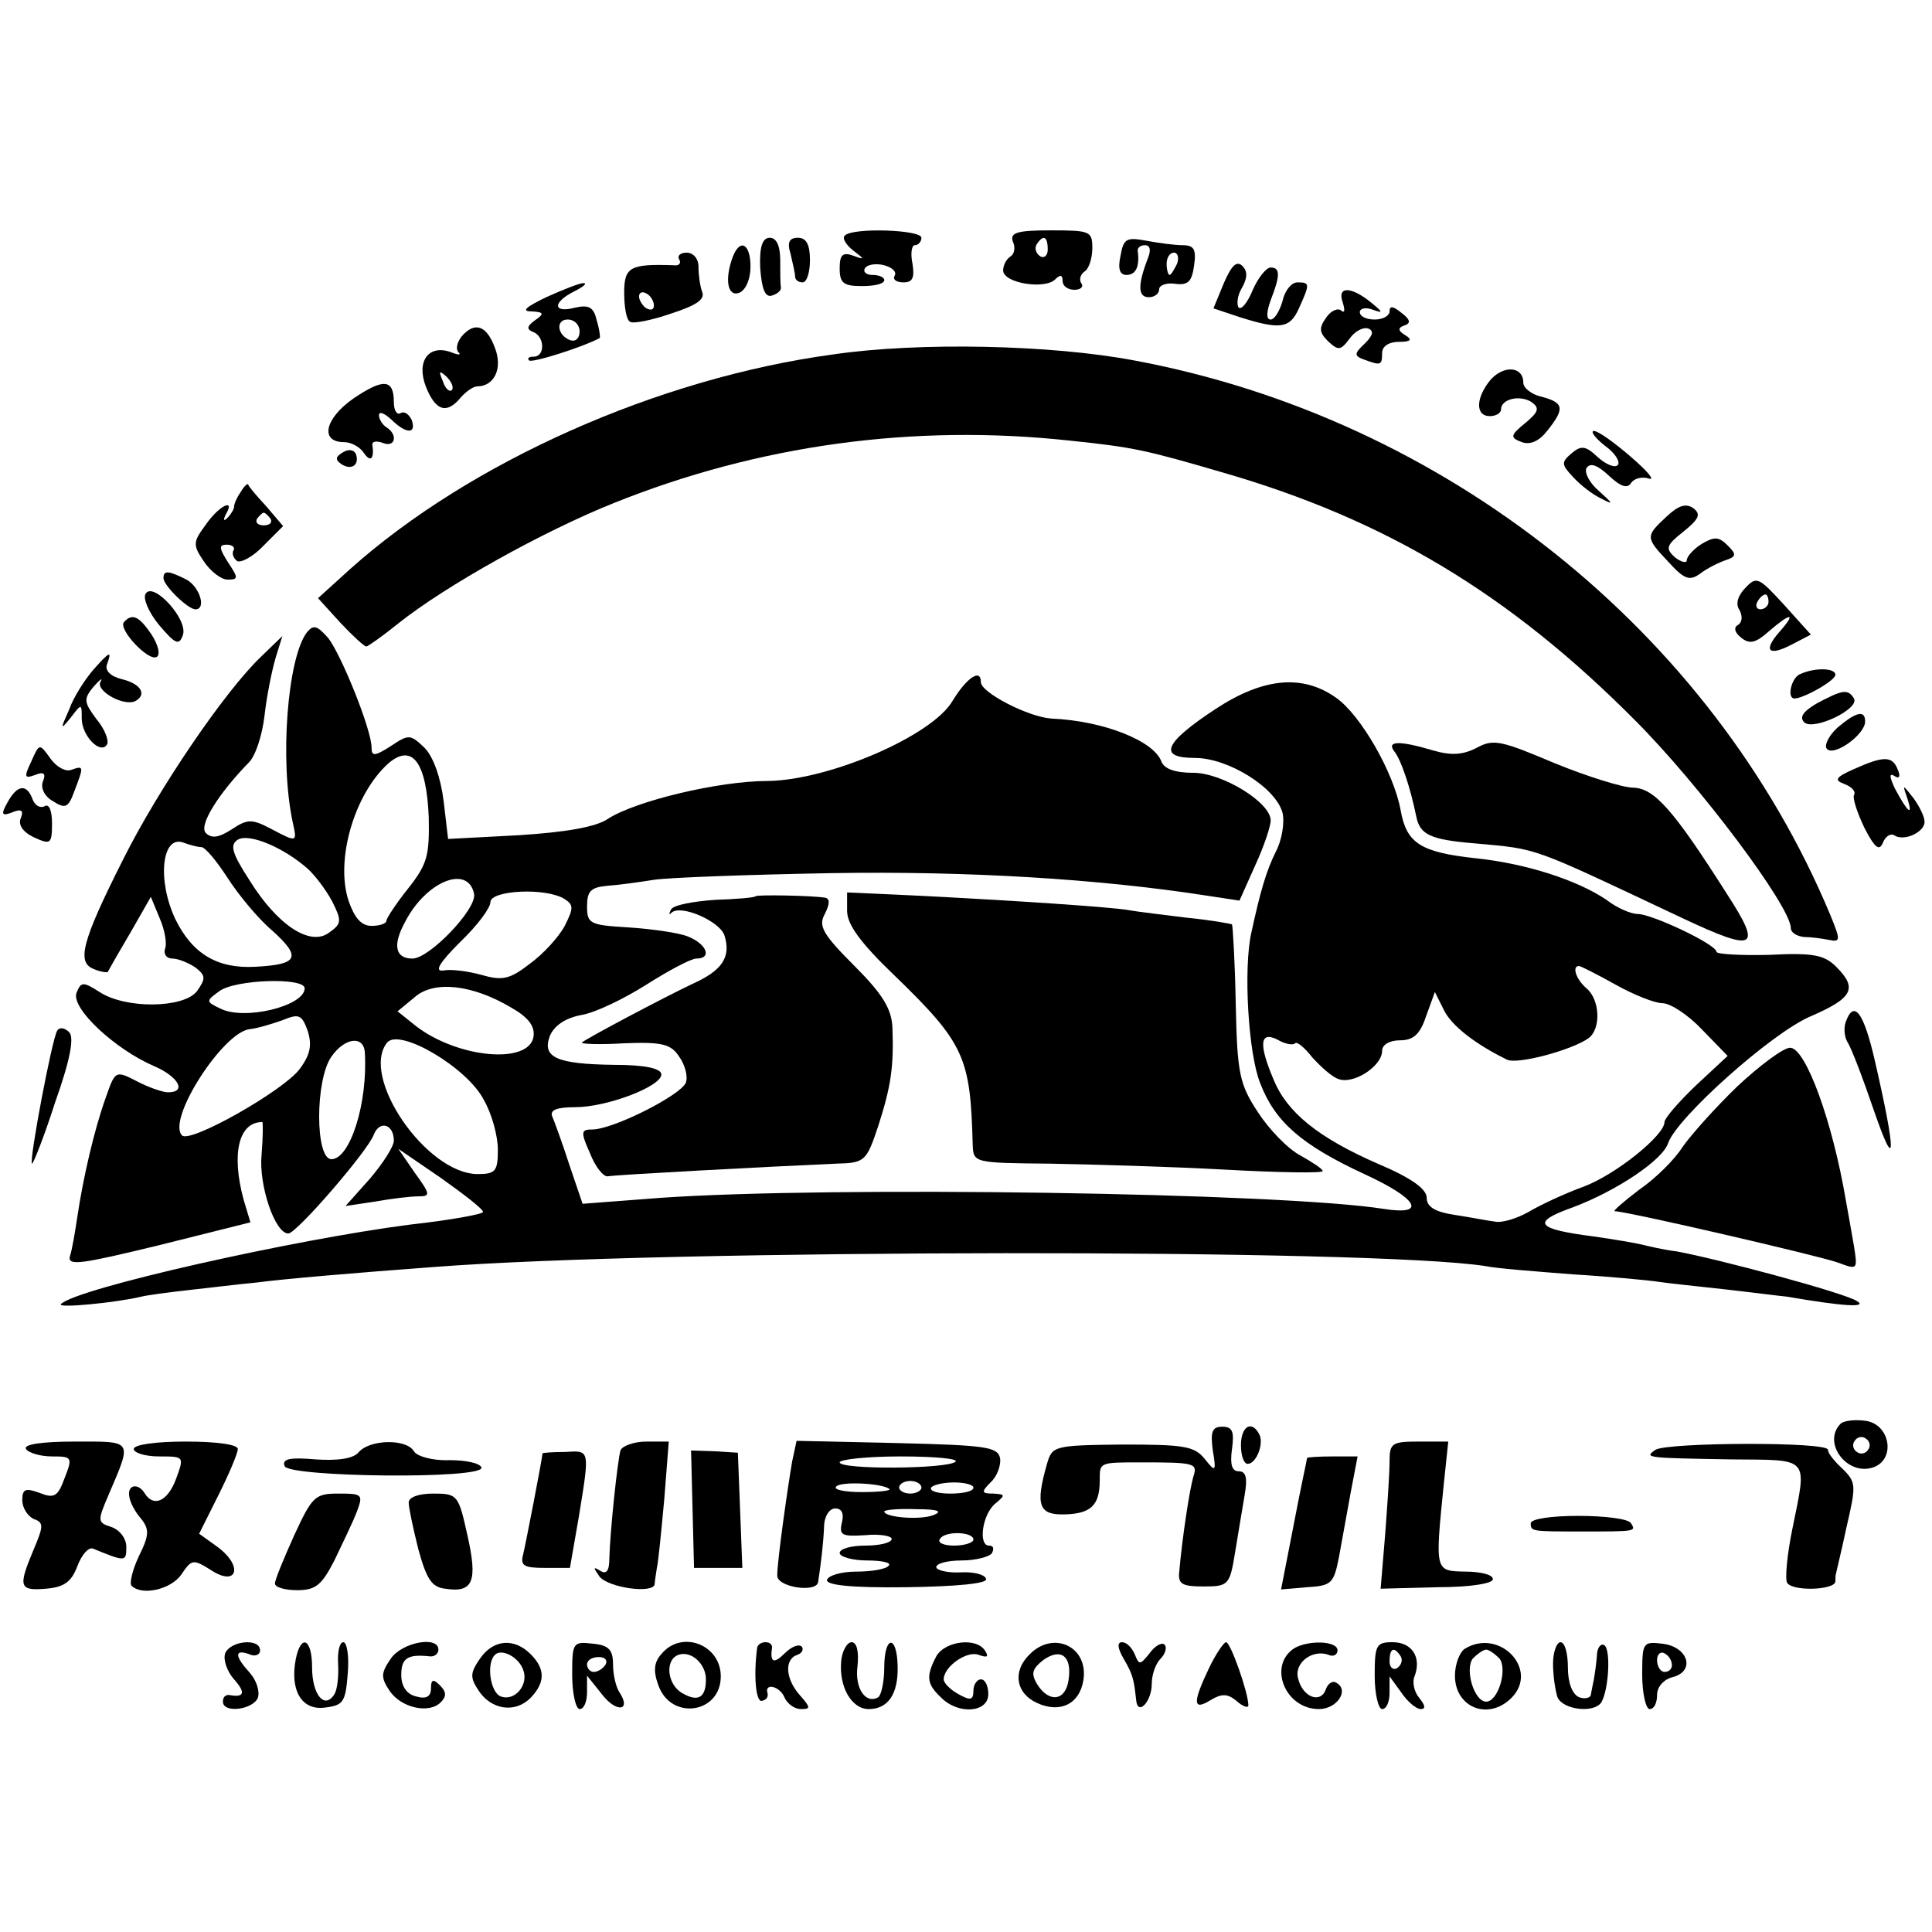
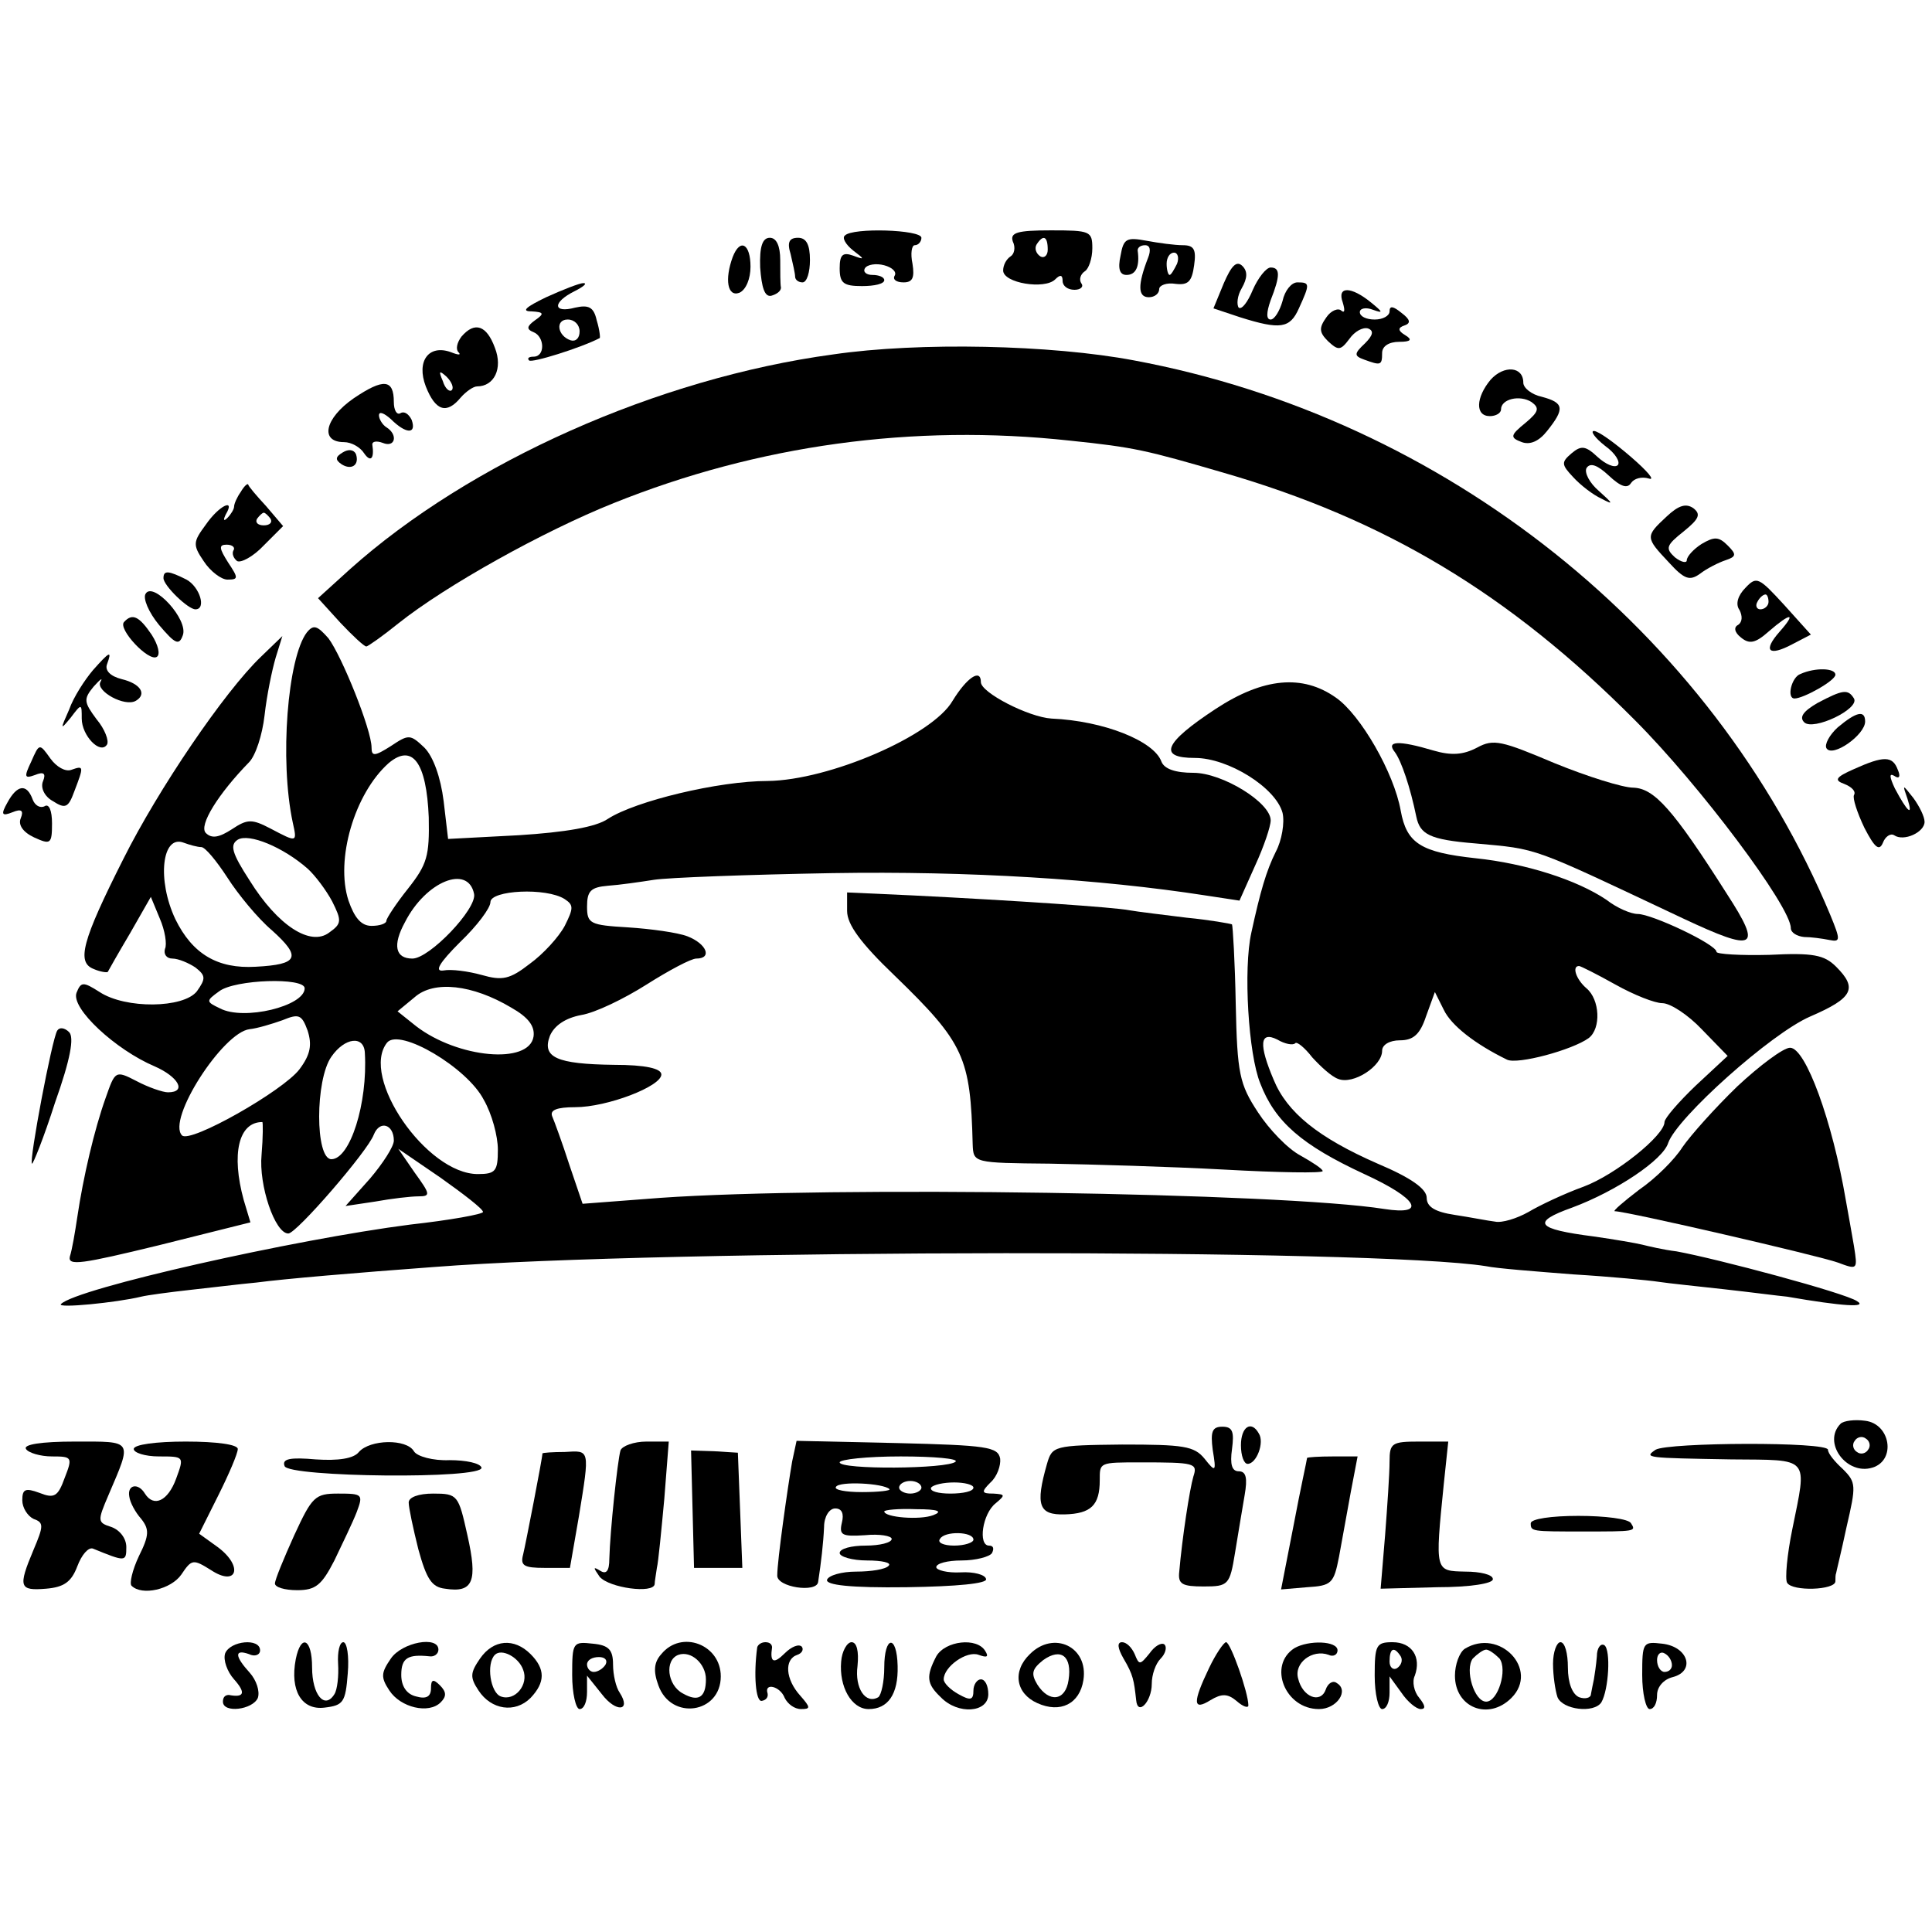
<svg xmlns="http://www.w3.org/2000/svg" version="1.0" width="260pt" height="260pt" viewBox="0 0 260 260" preserveAspectRatio="xMidYMid meet">
  <g transform="translate(0,260) scale(0.1,-0.1)" fill="#000000" stroke="none">
    <path d="M1137 2283 c-4 -3 1 -12 11 -20 16 -12 16 -13 0 -7 -14 5 -18 1 -18 -17 0 -20 5 -24 30 -24 17 0 30 3 30 8 0 4 -7 7 -16 7 -8 0 -13 4 -10 9 3 5 15 7 26 4 11 -3 17 -9 14 -14 -3 -5 2 -9 12 -9 12 0 15 6 12 25 -3 14 -1 25 3 25 5 0 9 5 9 10 0 11 -93 14 -103 3z" />
    <path d="M1363 2275 c4 -8 2 -17 -3 -20 -6 -4 -10 -12 -10 -19 0 -17 56 -26 70 -12 7 7 10 6 10 -2 0 -7 7 -12 16 -12 8 0 13 4 9 9 -3 5 -1 12 5 16 5 3 10 17 10 31 0 23 -3 24 -56 24 -45 0 -55 -3 -51 -15z m47 -11 c0 -8 -5 -12 -10 -9 -6 4 -8 11 -5 16 9 14 15 11 15 -7z" />
    <path d="M1023 2240 c2 -27 6 -40 15 -38 7 2 13 6 13 11 -1 4 -1 21 -1 37 0 19 -5 30 -14 30 -10 0 -14 -12 -13 -40z" />
    <path d="M1064 2258 c3 -13 6 -26 6 -30 0 -5 5 -8 10 -8 6 0 10 14 10 30 0 21 -5 30 -16 30 -12 0 -15 -6 -10 -22z" />
    <path d="M1508 2256 c-4 -18 -1 -26 8 -26 13 0 18 12 15 33 0 4 4 7 10 7 7 0 8 -7 4 -17 -14 -36 -14 -53 1 -53 8 0 14 5 14 11 0 5 10 9 22 7 17 -2 22 3 25 25 3 21 0 27 -15 27 -11 0 -33 3 -49 6 -27 5 -31 3 -35 -20z m76 -11 c-4 -8 -8 -15 -10 -15 -2 0 -4 7 -4 15 0 8 4 15 10 15 5 0 7 -7 4 -15z" />
    <path d="M986 2254 c-11 -30 -7 -54 9 -48 9 4 15 19 15 35 0 31 -14 39 -24 13z" />
-     <path d="M914 2251 c3 -5 0 -9 -7 -8 -59 2 -67 -2 -67 -37 0 -19 3 -37 8 -39 4 -3 29 2 55 11 34 11 46 19 42 29 -3 8 -5 23 -5 34 0 11 -7 19 -16 19 -8 0 -13 -4 -10 -9z m-34 -62 c0 -6 -4 -7 -10 -4 -5 3 -10 11 -10 16 0 6 5 7 10 4 6 -3 10 -11 10 -16z" />
    <path d="M1647 2219 l-14 -34 36 -12 c54 -17 67 -15 79 12 15 33 15 35 -2 35 -8 0 -17 -11 -20 -25 -4 -14 -11 -25 -16 -25 -6 0 -6 9 0 26 13 33 13 44 0 44 -6 0 -17 -14 -24 -30 -7 -17 -15 -27 -19 -24 -3 4 -2 16 4 26 8 14 8 23 1 30 -8 8 -15 0 -25 -23z" />
    <path d="M735 2200 c-27 -13 -34 -19 -20 -19 17 -1 18 -3 5 -12 -11 -8 -12 -12 -2 -16 15 -6 16 -33 0 -33 -6 0 -9 -2 -6 -5 3 -4 70 17 95 30 1 0 0 11 -4 24 -4 18 -11 21 -29 17 -30 -8 -31 7 -1 22 12 6 18 11 12 11 -5 0 -28 -9 -50 -19z m45 -46 c0 -9 -5 -14 -12 -12 -18 6 -21 28 -4 28 9 0 16 -7 16 -16z" />
    <path d="M1807 2193 c3 -10 3 -15 -2 -11 -4 4 -14 0 -20 -9 -10 -14 -10 -20 2 -32 14 -13 17 -13 29 3 7 10 18 16 25 14 8 -3 7 -9 -4 -20 -15 -14 -15 -17 -1 -22 22 -8 24 -8 24 9 0 9 9 15 23 15 16 0 18 3 8 9 -10 6 -10 10 -1 13 9 3 8 8 -4 17 -11 9 -16 10 -16 2 0 -6 -9 -11 -20 -11 -11 0 -20 4 -20 10 0 5 8 7 18 3 14 -5 13 -3 -3 10 -27 22 -46 22 -38 0z" />
    <path d="M621 2147 c-6 -8 -8 -17 -4 -21 4 -4 0 -4 -10 0 -30 11 -47 -12 -34 -46 13 -33 28 -38 47 -15 7 8 17 15 22 15 23 0 35 24 24 52 -11 30 -27 36 -45 15z m-13 -72 c-3 -3 -9 2 -12 12 -6 14 -5 15 5 6 7 -7 10 -15 7 -18z" />
    <path d="M1121 2123 c-236 -32 -489 -145 -650 -289 l-43 -39 30 -33 c16 -17 32 -32 35 -32 2 0 22 14 43 31 64 51 195 124 290 162 194 78 403 107 614 84 87 -9 103 -13 206 -43 218 -63 385 -163 554 -333 87 -87 210 -251 210 -280 0 -6 8 -11 18 -12 9 0 24 -2 34 -4 15 -3 15 0 1 34 -159 381 -518 668 -937 746 -111 21 -289 25 -405 8z" />
    <path d="M2006 2089 c-20 -24 -21 -49 -1 -49 8 0 15 4 15 9 0 14 25 20 41 10 11 -8 10 -13 -8 -28 -21 -17 -21 -20 -5 -26 11 -4 23 1 34 15 24 30 23 38 -7 46 -14 3 -25 12 -25 19 0 22 -26 24 -44 4z" />
    <path d="M476 2064 c-39 -27 -46 -59 -13 -59 10 0 22 -7 27 -15 9 -13 14 -7 11 12 0 4 6 5 14 2 17 -7 21 11 5 21 -5 3 -10 11 -10 16 0 6 7 3 16 -5 20 -20 35 -21 28 -1 -4 8 -10 12 -15 9 -5 -3 -9 4 -9 15 0 31 -14 32 -54 5z" />
    <path d="M2160 2000 c14 -10 21 -22 17 -26 -4 -4 -16 1 -27 11 -16 15 -22 16 -35 5 -14 -12 -14 -15 2 -32 10 -11 27 -24 38 -29 17 -9 16 -7 -3 10 -13 11 -20 25 -17 31 5 8 15 4 30 -10 16 -15 25 -18 30 -10 4 6 14 9 24 6 9 -3 -2 10 -24 29 -22 19 -44 35 -50 35 -5 0 1 -9 15 -20z" />
    <path d="M461 1991 c-10 -6 -10 -10 -1 -16 13 -8 24 -1 19 14 -3 6 -10 7 -18 2z" />
    <path d="M324 1938 c-5 -7 -9 -16 -9 -20 0 -3 -4 -10 -9 -15 -5 -5 -6 -3 -2 5 13 22 -9 12 -27 -14 -17 -23 -18 -27 -3 -49 9 -14 24 -25 32 -25 15 0 15 2 1 23 -12 19 -13 24 -2 24 8 0 12 -4 9 -8 -2 -4 0 -10 5 -14 5 -3 22 6 36 21 l26 26 -23 27 c-13 14 -24 27 -24 29 -1 2 -6 -3 -10 -10z m40 -36 c3 -5 -1 -9 -9 -9 -8 0 -12 4 -9 9 3 4 7 8 9 8 2 0 6 -4 9 -8z" />
    <path d="M2243 1905 c-29 -27 -29 -28 3 -62 21 -23 28 -25 42 -15 9 7 25 15 34 18 15 5 15 8 3 20 -12 12 -18 12 -35 2 -11 -7 -20 -17 -20 -22 0 -4 -7 -3 -16 4 -13 12 -12 16 12 35 21 17 23 23 13 31 -10 7 -20 4 -36 -11z" />
    <path d="M220 1822 c0 -10 33 -42 43 -42 15 0 6 30 -12 40 -24 12 -31 13 -31 2z" />
    <path d="M2349 1809 c-10 -10 -14 -22 -8 -30 4 -8 4 -16 -2 -20 -6 -3 -5 -10 4 -17 11 -9 19 -8 37 8 30 26 38 26 15 0 -23 -26 -15 -34 17 -17 l25 13 -36 40 c-34 37 -37 39 -52 23z m31 -19 c0 -5 -5 -10 -11 -10 -5 0 -7 5 -4 10 3 6 8 10 11 10 2 0 4 -4 4 -10z" />
    <path d="M196 1801 c-4 -6 4 -25 18 -42 22 -26 27 -28 32 -14 8 21 -40 73 -50 56z" />
    <path d="M167 1763 c-9 -9 33 -54 44 -47 5 3 2 16 -7 30 -17 25 -26 29 -37 17z" />
    <path d="M413 1749 c-26 -34 -37 -172 -19 -256 6 -27 6 -27 -30 -8 -25 13 -31 13 -52 -1 -17 -11 -27 -13 -35 -5 -10 10 17 53 58 95 9 9 18 37 21 63 3 27 10 61 15 78 l9 29 -29 -28 c-49 -47 -138 -178 -185 -272 -56 -111 -63 -139 -40 -148 9 -4 18 -5 19 -4 1 2 14 25 30 52 l28 49 12 -29 c7 -16 10 -35 7 -41 -2 -7 2 -13 10 -13 8 0 22 -6 31 -12 14 -11 14 -15 2 -32 -18 -23 -96 -24 -131 -1 -22 14 -25 14 -31 -1 -8 -21 53 -77 105 -99 32 -14 44 -35 18 -35 -7 0 -27 7 -42 15 -29 15 -29 14 -42 -23 -15 -42 -30 -106 -38 -160 -3 -20 -7 -44 -10 -53 -3 -13 16 -10 119 15 l124 31 -9 30 c-17 62 -7 105 25 105 1 0 1 -20 -1 -44 -4 -41 18 -106 36 -106 11 0 107 111 115 133 8 20 27 14 27 -8 0 -8 -15 -31 -32 -51 l-33 -37 40 6 c22 4 48 7 58 7 17 0 16 3 -5 32 l-22 32 57 -39 c31 -22 57 -42 57 -46 0 -3 -44 -11 -98 -17 -156 -20 -450 -86 -470 -107 -6 -6 75 2 108 10 8 2 38 6 65 9 28 3 68 8 90 10 38 5 132 13 240 21 311 24 1265 25 1415 1 14 -3 66 -7 117 -11 50 -3 102 -8 115 -10 13 -2 52 -6 88 -10 36 -4 74 -9 85 -10 75 -13 109 -15 94 -6 -16 11 -188 57 -243 67 -17 2 -38 7 -46 9 -8 2 -37 7 -65 11 -78 10 -85 19 -29 39 59 22 122 64 129 87 12 34 138 147 191 170 58 25 64 38 35 67 -16 16 -31 19 -90 16 -39 -1 -71 1 -71 4 0 10 -87 51 -106 51 -9 0 -28 8 -42 19 -40 27 -109 49 -176 56 -74 8 -93 20 -101 64 -9 51 -54 129 -87 152 -45 32 -98 27 -162 -15 -70 -46 -78 -66 -28 -66 45 0 109 -40 118 -74 3 -13 -1 -37 -9 -52 -13 -26 -21 -54 -33 -109 -11 -49 -4 -164 12 -203 20 -52 56 -83 140 -122 72 -33 85 -56 27 -47 -138 22 -745 31 -974 15 l-105 -8 -18 53 c-9 28 -20 58 -23 65 -3 8 6 12 31 12 43 0 116 28 116 44 0 8 -21 13 -64 13 -77 1 -97 10 -86 39 6 14 21 24 42 28 19 3 58 22 88 41 30 19 60 35 67 35 22 0 14 20 -12 30 -13 5 -49 10 -80 12 -51 3 -55 5 -55 28 0 21 5 26 28 28 15 1 43 5 62 8 19 3 127 7 240 9 184 3 360 -8 502 -30 l46 -7 21 47 c12 26 21 53 21 61 0 24 -65 64 -104 64 -24 0 -39 5 -43 15 -10 28 -78 55 -148 58 -31 2 -95 35 -95 49 0 19 -19 6 -38 -25 -27 -47 -166 -107 -249 -108 -66 0 -178 -27 -215 -51 -16 -11 -57 -18 -120 -22 l-95 -5 -6 51 c-4 32 -14 60 -26 72 -19 18 -21 18 -45 2 -22 -14 -26 -14 -26 -2 0 24 -40 123 -58 147 -15 17 -20 19 -29 8z m164 -249 c1 -52 -2 -63 -28 -96 -16 -20 -29 -40 -29 -43 0 -4 -9 -7 -20 -7 -14 0 -23 11 -31 34 -18 55 8 144 54 185 32 27 51 1 54 -73z m-163 -69 c10 -9 25 -29 33 -44 13 -26 13 -30 -4 -42 -25 -19 -69 9 -107 70 -24 37 -27 48 -16 55 15 9 61 -10 94 -39z m-143 29 c5 0 20 -18 35 -41 14 -22 41 -55 60 -71 40 -36 36 -46 -22 -49 -51 -3 -85 17 -108 64 -25 53 -18 114 11 103 8 -3 19 -6 24 -6z m367 -63 c4 -20 -60 -87 -83 -87 -23 0 -27 18 -10 49 28 55 85 78 93 38z m122 -7 c12 -8 12 -12 0 -36 -8 -15 -29 -38 -47 -51 -27 -21 -37 -23 -65 -15 -18 5 -41 8 -51 6 -13 -2 -6 10 22 38 23 22 41 46 41 54 0 16 75 20 100 4z m1414 -115 c25 -14 53 -25 63 -25 11 0 35 -16 53 -35 l35 -36 -43 -40 c-23 -22 -42 -44 -42 -49 0 -18 -66 -71 -109 -87 -25 -9 -59 -25 -74 -34 -16 -9 -36 -15 -45 -13 -9 1 -34 6 -54 9 -27 4 -38 11 -38 23 0 12 -21 27 -66 46 -80 35 -122 69 -140 113 -20 47 -19 66 5 54 10 -6 21 -8 24 -5 2 3 13 -6 23 -19 11 -12 26 -26 35 -29 20 -8 59 17 59 38 0 8 10 14 24 14 18 0 27 8 35 32 l12 33 12 -24 c10 -21 42 -46 85 -67 14 -7 88 13 110 29 17 13 15 52 -3 67 -14 12 -20 30 -10 30 2 0 24 -11 49 -25z m-1764 -5 c0 -24 -82 -44 -114 -27 -19 9 -19 10 -1 23 21 16 115 19 115 4z m278 -26 c23 -13 32 -25 30 -39 -6 -38 -102 -29 -158 14 l-25 20 23 19 c26 23 78 17 130 -14z m-285 -83 c-22 -29 -147 -100 -158 -89 -21 21 55 139 91 143 10 1 30 7 44 12 22 9 26 8 34 -14 6 -19 4 -32 -11 -52z m248 -41 c11 -19 19 -49 19 -67 0 -29 -3 -33 -27 -33 -69 0 -159 131 -122 177 17 20 108 -34 130 -77z m-160 63 c4 -68 -20 -143 -45 -143 -22 0 -22 107 0 138 18 26 44 29 45 5z" />
    <path d="M125 1698 c-11 -13 -26 -36 -32 -53 -12 -27 -12 -28 2 -11 15 20 15 19 15 -1 0 -23 25 -49 34 -35 3 5 -3 21 -14 34 -17 23 -18 27 -4 44 9 10 13 13 9 6 -6 -12 33 -34 48 -25 15 9 6 23 -19 29 -16 4 -23 12 -20 20 7 19 4 18 -19 -8z" />
    <path d="M2423 1693 c-12 -4 -19 -33 -8 -33 12 0 55 24 55 32 0 9 -27 10 -47 1z" />
    <path d="M2446 1654 c-19 -11 -25 -19 -18 -26 12 -12 75 18 67 32 -8 13 -15 12 -49 -6z" />
    <path d="M2473 1621 c-11 -10 -18 -23 -15 -28 8 -13 52 18 52 36 0 16 -12 13 -37 -8z" />
    <path d="M1988 1594 c-19 -10 -35 -11 -59 -4 -47 14 -64 13 -52 -2 9 -12 21 -48 29 -87 5 -24 18 -31 79 -36 87 -8 72 -3 280 -101 98 -46 107 -41 59 33 -73 115 -98 142 -126 143 -14 0 -62 15 -106 33 -71 30 -82 33 -104 21z" />
    <path d="M42 1575 c-10 -21 -9 -23 5 -18 12 5 15 2 11 -8 -4 -9 2 -21 13 -27 17 -11 21 -9 29 13 13 34 13 35 -4 29 -8 -3 -20 4 -28 15 -15 21 -15 21 -26 -4z" />
    <path d="M2495 1565 c-25 -11 -27 -15 -13 -20 10 -4 16 -10 13 -15 -2 -4 4 -23 14 -44 14 -27 20 -32 25 -20 3 8 10 13 15 10 13 -9 41 4 41 18 0 7 -7 21 -15 32 -15 19 -15 19 -8 -1 8 -25 0 -18 -17 14 -7 15 -8 21 -1 17 7 -5 9 -1 5 8 -7 19 -19 19 -59 1z" />
    <path d="M10 1520 c-9 -16 -8 -19 7 -13 12 5 15 2 11 -8 -4 -9 3 -19 18 -26 22 -10 24 -9 24 19 0 17 -4 27 -10 23 -6 -3 -13 1 -16 9 -8 22 -21 20 -34 -4z" />
-     <path d="M1017 1394 c-1 -2 -26 -4 -55 -5 -29 -2 -56 -7 -59 -13 -3 -6 -3 -8 1 -4 13 11 65 -12 71 -31 9 -29 -3 -47 -43 -65 -38 -18 -142 -73 -149 -79 -1 -2 24 -3 57 -1 51 2 63 -1 74 -18 8 -11 12 -27 9 -35 -7 -17 -98 -63 -126 -63 -15 0 -16 -3 -3 -32 7 -18 18 -32 24 -31 10 2 215 13 307 17 39 1 41 3 57 51 17 53 21 79 19 132 -1 25 -13 45 -51 83 -43 43 -49 54 -40 70 7 14 7 21 0 22 -20 3 -90 4 -93 2z" />
    <path d="M1140 1374 c0 -18 18 -43 64 -87 94 -91 102 -110 105 -227 1 -25 1 -25 104 -26 56 -1 162 -4 235 -8 72 -4 132 -5 132 -2 0 3 -14 12 -30 21 -17 9 -42 35 -57 58 -25 38 -28 52 -30 146 -1 57 -4 105 -5 107 -2 1 -30 6 -61 9 -32 4 -66 8 -77 10 -20 4 -152 13 -292 20 l-88 4 0 -25z" />
-     <path d="M2484 1225 c-3 -8 -2 -20 2 -27 5 -7 21 -49 36 -93 30 -87 30 -58 1 68 -15 65 -28 82 -39 52z" />
    <path d="M77 1213 c-7 -11 -38 -175 -34 -179 1 -2 16 35 31 82 21 59 26 88 19 95 -6 6 -13 7 -16 2z" />
    <path d="M2338 1138 c-30 -29 -63 -66 -74 -82 -10 -16 -36 -42 -58 -57 -21 -16 -36 -29 -33 -29 16 0 275 -60 300 -69 27 -10 27 -10 22 22 -3 17 -8 46 -11 62 -18 106 -54 205 -75 205 -9 0 -41 -24 -71 -52z" />
    <path d="M2477 684 c-25 -25 8 -70 43 -59 32 10 24 59 -10 63 -14 2 -29 0 -33 -4z m37 -35 c-3 -5 -10 -7 -15 -3 -5 3 -7 10 -3 15 3 5 10 7 15 3 5 -3 7 -10 3 -15z" />
    <path d="M1632 649 c5 -30 4 -31 -11 -12 -14 17 -28 19 -111 19 -92 -1 -94 -2 -101 -26 -16 -56 -11 -69 24 -68 35 1 47 12 47 46 0 24 -1 24 55 24 73 0 77 -1 71 -19 -5 -17 -15 -82 -19 -128 -2 -17 4 -20 33 -20 33 0 35 2 42 45 4 25 10 60 13 78 4 23 2 32 -8 32 -9 0 -12 9 -9 30 3 23 1 30 -13 30 -14 0 -16 -7 -13 -31z" />
    <path d="M1670 655 c0 -14 4 -25 9 -25 12 0 23 29 15 41 -10 18 -24 9 -24 -16z" />
    <path d="M35 650 c3 -5 19 -10 35 -10 27 0 28 -1 17 -29 -9 -25 -14 -28 -34 -20 -19 7 -23 5 -23 -10 0 -10 7 -21 15 -25 14 -5 14 -9 0 -42 -21 -50 -19 -55 17 -52 24 2 34 9 42 30 6 16 15 26 21 24 44 -18 45 -18 45 2 0 12 -9 23 -20 27 -19 6 -19 8 -4 43 32 75 34 72 -45 72 -46 0 -70 -4 -66 -10z" />
    <path d="M180 650 c0 -5 15 -10 34 -10 34 0 34 0 23 -30 -11 -30 -30 -39 -42 -20 -9 15 -24 12 -21 -4 1 -8 8 -21 16 -30 11 -14 11 -22 -3 -50 -9 -19 -13 -37 -10 -40 14 -14 53 -5 67 15 14 21 16 21 40 6 35 -23 44 5 9 31 l-25 18 26 52 c14 28 26 56 26 62 0 6 -28 10 -70 10 -40 0 -70 -4 -70 -10z" />
    <path d="M483 646 c-7 -9 -28 -12 -58 -10 -34 3 -46 1 -42 -9 5 -15 268 -18 265 -2 -2 6 -21 10 -43 10 -22 -1 -44 5 -48 12 -10 17 -59 16 -74 -1z" />
    <path d="M835 648 c-4 -14 -14 -108 -15 -146 0 -16 -4 -21 -12 -16 -10 6 -10 5 -1 -8 13 -15 72 -23 74 -10 0 4 2 14 3 22 2 8 6 50 10 93 l6 77 -30 0 c-17 0 -33 -6 -35 -12z" />
    <path d="M1066 633 c-6 -35 -20 -133 -20 -153 -1 -16 53 -24 55 -9 4 26 7 52 8 74 0 14 7 25 15 25 9 0 12 -7 9 -19 -4 -17 0 -19 31 -17 20 2 36 -1 36 -5 0 -5 -16 -9 -35 -9 -19 0 -35 -4 -35 -10 0 -5 17 -10 37 -10 20 0 33 -3 29 -7 -4 -5 -24 -8 -44 -8 -19 0 -37 -5 -39 -11 -2 -7 31 -11 107 -10 68 1 109 5 107 11 -1 6 -17 10 -34 9 -18 -1 -33 3 -33 7 0 5 15 9 34 9 19 0 38 5 41 10 3 6 2 10 -4 10 -15 0 -9 43 9 57 13 11 13 12 -3 13 -16 0 -17 2 -4 15 9 8 14 23 13 32 -3 16 -18 18 -139 21 l-135 3 -6 -28z m220 0 c-10 -10 -156 -11 -156 -1 0 4 37 8 82 8 45 0 78 -3 74 -7z m-89 -37 c2 -2 -14 -4 -37 -4 -22 0 -38 3 -35 7 4 8 64 5 72 -3z m43 2 c0 -4 -7 -8 -15 -8 -8 0 -15 4 -15 8 0 5 7 9 15 9 8 0 15 -4 15 -9z m70 0 c0 -5 -14 -8 -31 -8 -16 0 -28 3 -26 8 3 4 17 7 31 7 14 0 26 -3 26 -7z m-54 -37 c-18 -7 -66 -3 -66 5 0 2 19 4 43 3 30 0 36 -3 23 -8z m54 -33 c0 -4 -12 -8 -26 -8 -14 0 -23 4 -19 9 6 11 45 10 45 -1z" />
    <path d="M1870 633 c0 -16 -3 -60 -6 -99 l-6 -72 76 2 c44 0 76 5 75 11 0 6 -17 10 -37 10 -41 1 -41 -1 -29 118 l6 57 -39 0 c-37 0 -40 -2 -40 -27z" />
    <path d="M2228 649 c-16 -11 -13 -11 102 -13 107 -1 102 5 82 -94 -7 -34 -10 -67 -7 -72 7 -12 65 -10 65 2 0 4 0 9 1 11 0 1 7 29 14 62 13 56 13 60 -5 78 -11 10 -20 21 -20 26 0 11 -215 10 -232 0z" />
    <path d="M730 644 c0 -6 -23 -124 -26 -136 -4 -15 1 -18 29 -18 l34 0 12 69 c15 92 15 89 -19 87 -16 0 -30 -1 -30 -2z" />
    <path d="M932 569 l2 -79 33 0 32 0 -3 78 -3 77 -32 2 -31 1 2 -79z" />
    <path d="M1759 638 c0 -2 -9 -42 -18 -90 l-17 -87 35 3 c33 2 36 5 43 41 4 22 11 61 16 88 l9 47 -33 0 c-19 0 -34 -1 -35 -2z" />
    <path d="M396 534 c-14 -31 -26 -60 -26 -65 0 -5 13 -9 30 -9 25 0 33 7 50 40 11 23 25 52 30 65 9 24 8 25 -25 25 -31 0 -35 -4 -59 -56z" />
    <path d="M550 578 c0 -7 6 -35 13 -63 11 -40 18 -51 36 -53 38 -6 44 10 30 72 -12 54 -13 56 -46 56 -20 0 -33 -5 -33 -12z" />
    <path d="M2060 550 c0 -11 1 -11 70 -11 71 0 72 0 65 11 -3 6 -35 10 -71 10 -36 0 -64 -4 -64 -10z" />
    <path d="M303 375 c-3 -9 3 -25 12 -35 16 -18 14 -25 -7 -21 -5 0 -8 -3 -8 -9 0 -16 40 -11 47 5 3 9 -2 24 -11 34 -20 22 -21 32 -1 25 8 -4 15 -1 15 5 0 17 -40 13 -47 -4z" />
    <path d="M398 367 c-8 -42 8 -69 39 -65 25 3 28 7 31 46 2 23 -1 42 -6 42 -5 0 -8 -13 -7 -29 1 -16 -1 -35 -5 -41 -13 -21 -30 -1 -30 36 0 39 -15 46 -22 11z" />
    <path d="M526 368 c-13 -19 -14 -25 -2 -43 15 -23 53 -32 69 -16 8 8 8 14 -1 23 -9 9 -12 8 -12 -4 0 -11 -6 -15 -20 -11 -13 3 -20 14 -20 29 0 23 9 28 38 25 6 -1 12 3 12 9 0 19 -49 10 -64 -12z" />
    <path d="M646 368 c-13 -19 -14 -25 -2 -43 17 -26 49 -31 70 -10 20 21 20 39 0 59 -22 22 -50 20 -68 -6z m58 -15 c8 -20 -11 -43 -30 -36 -14 5 -20 44 -8 56 9 9 32 -3 38 -20z" />
    <path d="M770 346 c0 -25 5 -46 10 -46 6 0 10 10 10 23 l0 22 20 -25 c19 -25 40 -23 24 2 -5 7 -9 24 -9 38 0 20 -6 26 -27 28 -27 3 -28 2 -28 -42z m45 14 c-3 -5 -10 -10 -16 -10 -5 0 -9 5 -9 10 0 6 7 10 16 10 8 0 12 -4 9 -10z" />
    <path d="M890 374 c-10 -11 -11 -23 -4 -42 17 -48 84 -38 84 12 0 43 -53 63 -80 30z m60 -34 c0 -24 -10 -31 -31 -19 -21 11 -25 45 -6 52 17 6 37 -12 37 -33z" />
    <path d="M1019 383 c-5 -37 -2 -73 6 -72 6 1 9 5 8 10 -5 15 17 10 23 -6 4 -8 13 -15 22 -15 13 0 13 2 -1 18 -20 22 -22 49 -4 55 6 2 9 7 6 11 -4 4 -14 0 -23 -9 -15 -15 -20 -12 -17 8 0 4 -3 7 -9 7 -5 0 -10 -3 -11 -7z" />
    <path d="M1132 364 c-3 -34 14 -64 37 -64 26 0 40 20 39 58 -1 43 -18 41 -18 -2 0 -19 -4 -37 -8 -40 -17 -10 -32 12 -28 42 2 20 -1 32 -8 32 -6 0 -13 -12 -14 -26z" />
    <path d="M1260 371 c-14 -27 -13 -37 6 -55 23 -24 64 -21 64 4 0 11 -4 20 -10 20 -5 0 -10 -7 -10 -15 0 -13 -4 -14 -20 -5 -11 6 -20 15 -20 20 0 17 31 39 47 33 11 -4 14 -3 9 5 -11 19 -54 14 -66 -7z" />
    <path d="M1386 374 c-24 -23 -19 -53 10 -66 31 -14 57 -1 62 31 7 45 -40 67 -72 35z m52 -35 c-4 -28 -26 -31 -42 -6 -9 15 -7 21 8 33 24 17 39 5 34 -27z" />
    <path d="M1512 368 c13 -22 14 -29 17 -56 2 -22 21 -2 21 22 0 12 5 27 12 34 6 6 9 15 5 19 -4 3 -13 -2 -20 -12 -13 -16 -14 -16 -20 -1 -4 9 -11 16 -17 16 -7 0 -6 -8 2 -22z" />
    <path d="M1627 355 c-22 -46 -22 -58 2 -43 15 9 23 9 35 -1 9 -8 16 -10 16 -6 0 17 -24 85 -30 85 -3 0 -14 -16 -23 -35z" />
    <path d="M1742 382 c-36 -23 -13 -82 33 -82 24 0 41 25 24 35 -5 4 -12 0 -15 -9 -7 -19 -31 -10 -37 15 -6 21 19 40 41 32 6 -3 12 0 12 6 0 13 -39 14 -58 3z" />
    <path d="M1850 345 c0 -25 5 -45 10 -45 6 0 10 10 10 22 l0 22 16 -22 c8 -12 20 -22 26 -22 7 0 6 5 -2 15 -7 8 -10 22 -6 30 9 25 -4 45 -30 45 -22 0 -24 -4 -24 -45z m35 26 c3 -5 1 -12 -5 -16 -5 -3 -10 1 -10 9 0 18 6 21 15 7z" />
    <path d="M1971 381 c-7 -5 -13 -21 -13 -36 0 -43 45 -61 76 -30 38 38 -16 95 -63 66z m47 -13 c11 -15 -2 -58 -18 -58 -16 0 -29 43 -18 58 6 6 14 12 18 12 4 0 12 -6 18 -12z" />
    <path d="M2090 361 c0 -16 3 -36 6 -45 7 -17 49 -22 59 -7 10 17 13 71 4 77 -5 3 -10 -4 -10 -15 -1 -12 -3 -25 -4 -31 -1 -5 -3 -14 -4 -20 0 -5 -8 -7 -16 -4 -9 4 -15 19 -15 40 0 19 -4 34 -10 34 -5 0 -10 -13 -10 -29z" />
    <path d="M2210 346 c0 -25 5 -46 10 -46 6 0 10 8 10 19 0 11 9 21 21 24 31 8 21 41 -14 45 -26 3 -27 2 -27 -42z m40 13 c0 -5 -4 -9 -10 -9 -5 0 -10 7 -10 16 0 8 5 12 10 9 6 -3 10 -10 10 -16z" />
  </g>
</svg>